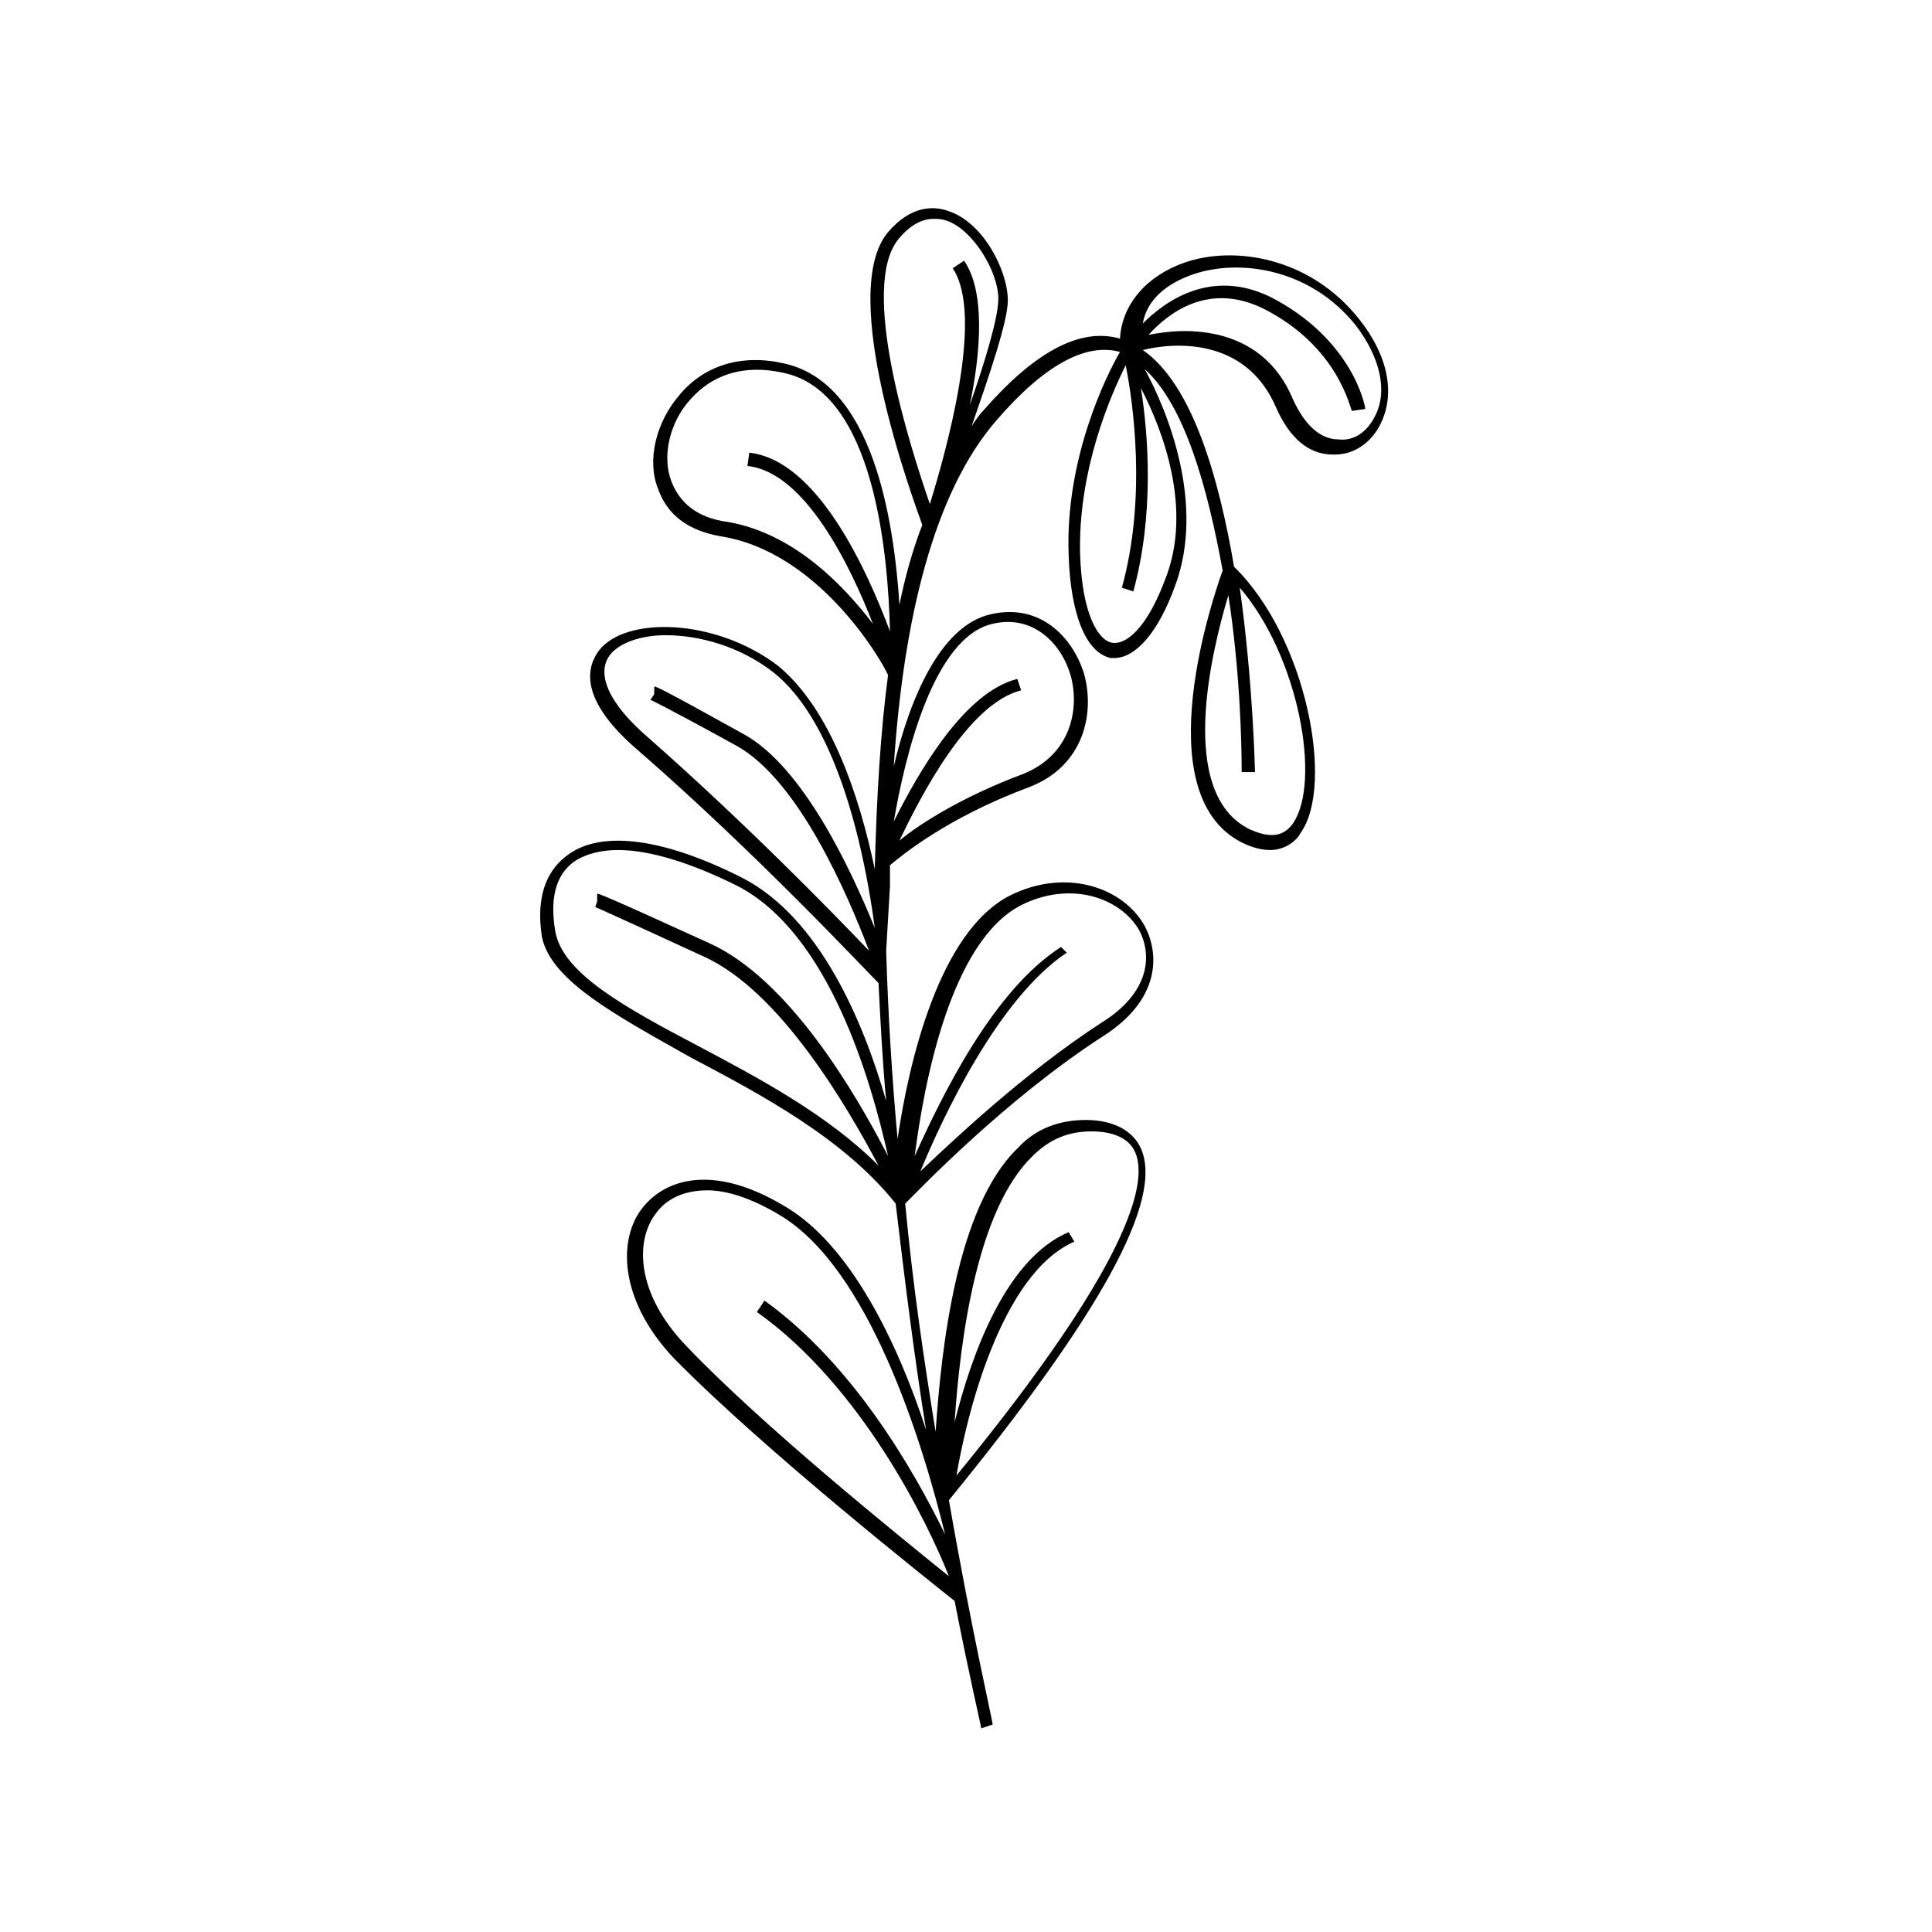
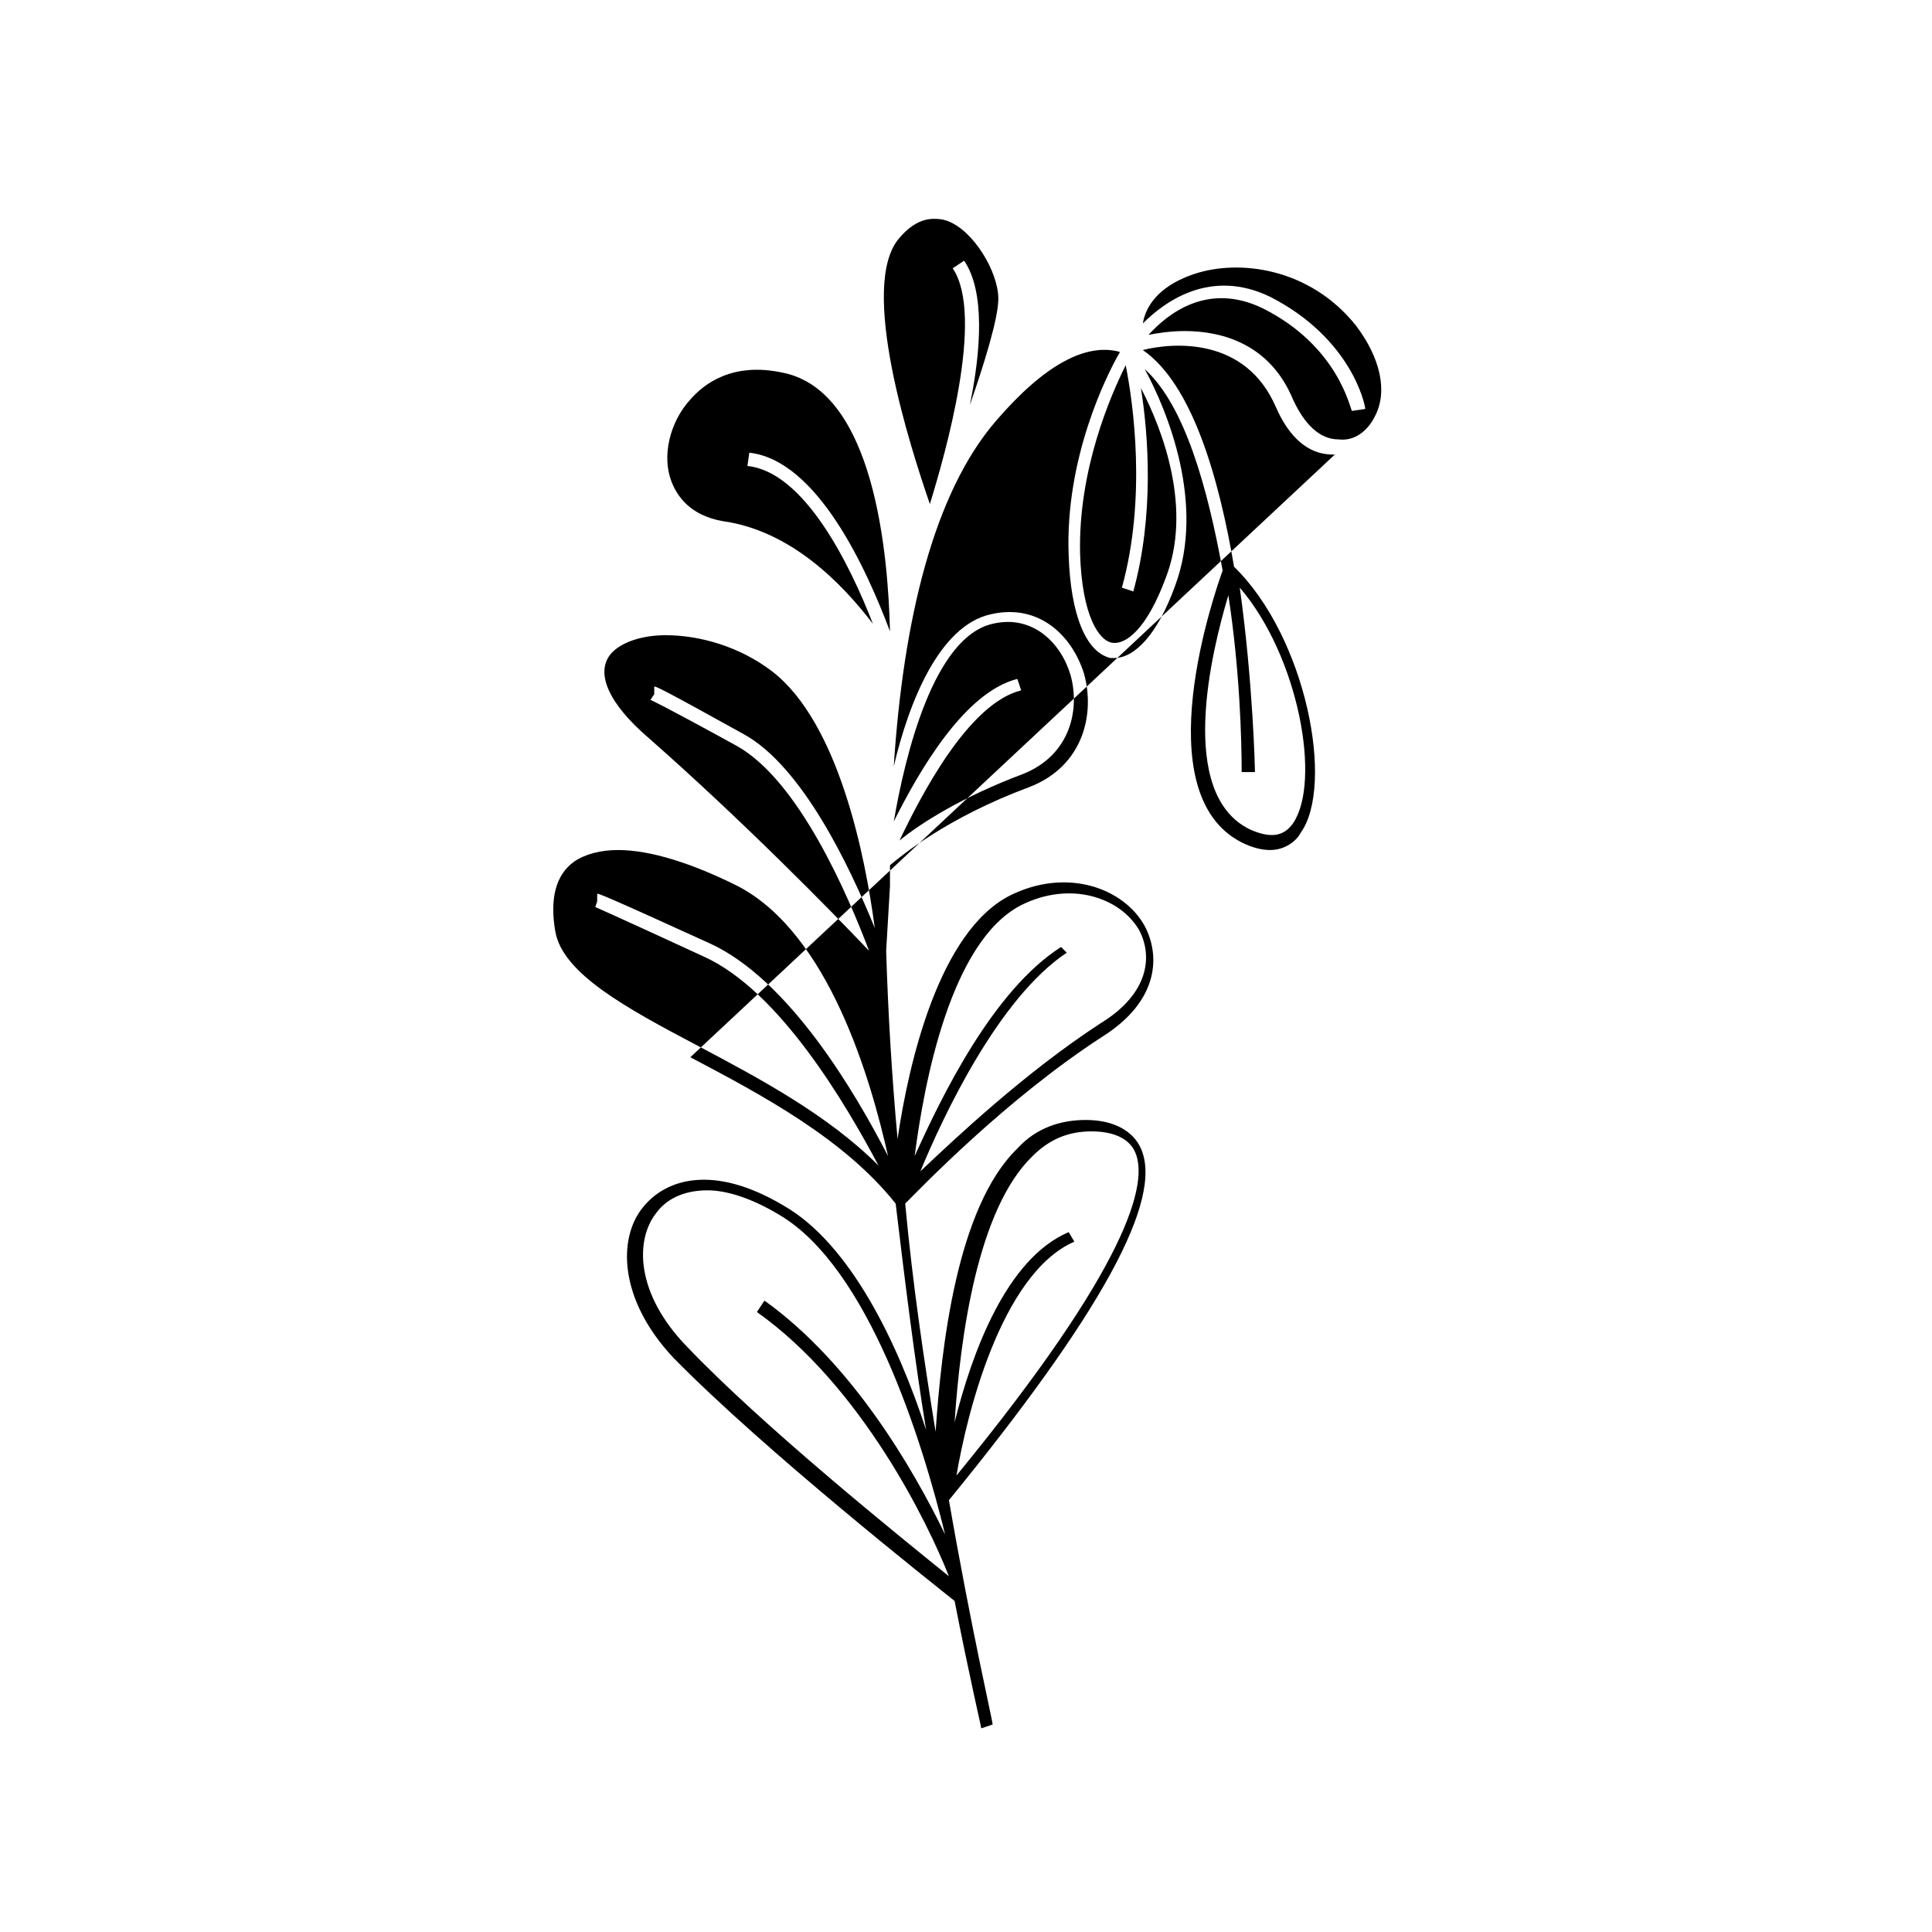
<svg xmlns="http://www.w3.org/2000/svg" fill="#000000" width="800px" height="800px" version="1.1" viewBox="144 144 512 512">
-   <path d="m326.95 424.18c19.145 10.078 40.809 21.664 54.41 38.793 2.519 21.16 5.039 41.312 8.062 59.953-7.559-23.176-20.152-49.375-37.785-59.449-18.641-11.082-31.234-7.055-37.281 0.504-6.551 8.062-6.551 24.184 8.062 39.801 24.184 24.688 69.527 60.457 74.562 64.488 4.031 20.656 7.055 33.25 7.055 33.754l3.023-1.008c0-1.008-5.543-24.688-11.586-59.449 40.305-49.375 56.93-79.602 50.883-93.203-2.016-4.535-7.055-7.559-14.609-7.559-6.551 0-13.098 2.016-18.137 7.559-16.121 15.617-20.152 52.898-21.664 75.066-3.023-18.641-6.047-38.793-8.062-60.457 4.031-4.031 26.703-27.711 52.395-44.336 15.113-9.574 15.113-21.664 11.082-29.223-5.543-10.078-20.656-15.617-35.77-8.062-18.641 9.574-26.703 43.832-29.727 64.488-1.512-16.625-2.519-33.25-3.023-49.879l1.012-17.121v-5.543c3.023-2.519 15.113-12.594 36.777-20.656 14.609-5.543 17.633-19.648 14.609-30.23-3.023-9.574-11.586-18.641-24.688-15.617-13.602 3.023-21.664 23.176-25.695 40.305 2.519-38.793 10.578-72.547 27.207-91.691 12.594-14.609 23.68-20.656 32.746-18.137-3.527 6.047-14.609 28.215-13.602 53.906 0.504 15.617 4.535 25.695 11.082 27.207h1.008c5.543 0 11.586-6.551 16.121-19.145 8.062-21.664-2.016-46.352-8.062-57.434 10.578 9.574 16.625 31.234 20.656 53.402-2.016 5.543-20.656 58.945 5.039 72.043 3.023 1.512 5.543 2.016 7.559 2.016 4.031 0 7.055-2.519 8.062-4.535 9.07-12.594 1.512-51.891-17.633-70.535-4.031-23.68-11.082-48.367-24.184-57.434 8.062-2.016 27.207-3.527 35.266 15.113 3.527 8.062 8.566 12.594 15.113 12.594h0.504c5.039 0 9.574-3.023 12.09-8.062 4.031-8.062 2.016-18.137-5.543-27.711-13.098-16.625-33.25-19.648-46.352-15.113-10.078 3.527-16.625 11.082-17.129 20.152-10.578-3.023-22.672 3.527-36.273 19.145-1.008 1.008-2.016 2.519-3.023 4.031 4.535-13.098 9.574-27.711 9.574-33.25 0-8.062-6.551-20.656-15.617-23.68-4.031-1.512-10.078-1.512-16.121 5.543-13.602 16.121 6.551 70.535 9.07 77.586-2.519 6.551-4.535 13.602-6.047 21.16-1.512-22.672-7.055-58.945-30.73-63.984-11.082-2.519-21.16 0.504-27.711 8.566-6.047 7.055-8.566 17.129-5.543 24.688 2.519 7.055 8.062 11.082 16.625 12.594 25.695 4.031 42.32 32.242 44.336 36.777-2.016 15.113-3.023 32.242-3.527 51.387-4.031-19.145-11.586-42.32-25.695-53.906-16.625-12.594-40.305-13.098-47.359-4.031-3.023 4.031-6.047 12.594 10.578 26.703 31.234 27.207 59.449 57.434 63.48 61.465 0.504 10.078 1.008 20.152 2.016 31.234-6.047-21.16-17.633-48.367-37.785-58.945-20.656-10.578-37.785-13.098-46.855-6.047-4.031 3.023-8.566 9.07-6.551 21.664 2.527 11.594 19.656 20.664 39.305 31.746zm-1.008 76.582c-13.602-14.105-13.602-28.215-8.062-35.266 2.519-3.527 7.055-6.047 13.602-6.047 5.039 0 11.586 2.016 19.145 6.551 23.68 14.105 37.785 59.953 43.832 84.641-8.566-17.633-24.688-45.344-47.863-61.969l-2.012 3.019c27.711 19.648 45.344 55.922 50.883 70.031-13.098-10.582-49.371-39.801-69.523-60.961zm91.695-50.383c4.535-4.535 9.574-6.551 15.617-6.551 6.047 0 10.078 2.016 11.586 5.543 3.527 8.062-1.512 29.727-47.359 85.648 2.519-15.113 11.586-53.402 31.234-61.969l-1.508-2.519c-16.625 7.055-25.695 32.242-30.23 50.383 1.516-22.672 6.047-56.43 20.66-70.535zm-3.023-66.504c13.098-6.551 26.199-2.016 31.234 6.551 3.527 6.551 3.023 16.625-10.078 24.688-20.152 13.098-38.793 30.73-47.863 39.297 6.047-14.609 20.656-45.848 38.793-57.938l-1.508-1.512c-18.137 11.586-31.738 39.801-38.793 55.418 2.519-19.648 9.574-56.93 28.215-66.504zm-7.559-74.562c10.578-2.519 18.137 5.039 20.656 13.602 2.519 9.07 0 21.16-12.594 26.199-16.121 6.047-27.207 13.098-32.746 17.633 5.543-11.586 18.137-36.273 32.242-39.801l-1.008-3.023c-14.105 3.527-26.199 24.688-32.746 37.785 3.019-17.633 10.578-48.867 26.195-52.395zm79.602 52.898c-2.519 3.527-6.047 4.031-11.586 1.512-19.145-9.574-10.078-46.855-5.543-61.969 3.023 19.648 3.527 38.289 3.527 46.855h3.527c0-0.504-0.504-23.68-4.031-48.871 15.617 18.141 21.664 51.391 14.105 62.473zm-33.754-64.988c-5.039 13.602-10.578 17.633-14.105 17.129-3.527-0.504-8.062-7.055-8.566-23.68-0.504-22.168 8.062-41.816 12.09-49.879 2.016 10.078 5.543 35.266-1.008 58.945l3.023 1.008c5.543-20.152 4.031-41.312 2.016-53.906 6.047 11.59 13.605 32.246 6.551 50.383zm7.559-80.609c12.09-4.031 30.73-1.512 42.824 13.602 6.551 8.566 8.566 17.633 5.039 24.184-2.016 4.031-5.543 6.551-9.574 6.047-5.039 0-9.07-4.031-12.09-10.578-6.047-14.609-18.641-18.137-28.719-18.137-3.527 0-7.055 0.504-9.574 1.008 5.039-5.543 15.617-14.105 30.23-7.055 20.152 10.078 23.176 26.703 23.68 27.207l3.527-0.504c0-1.008-3.527-18.641-25.191-29.727-15.617-7.559-27.711 1.008-33.754 7.055 1.004-6.051 6.043-10.582 13.602-13.102zm-78.094-9.574c3.023-3.527 6.047-5.039 9.07-5.039 1.008 0 2.016 0 3.527 0.504 7.055 2.519 13.602 13.602 13.602 20.656 0 5.039-3.527 16.625-7.559 28.215 3.023-14.609 4.031-30.23-1.512-38.289l-3.023 2.016c8.566 12.594-2.016 49.375-6.047 62.473-5.035-14.613-19.141-57.941-8.059-70.535zm-46.852 75.066c-8.566-1.512-12.09-6.551-13.602-10.578-2.519-6.551-0.504-15.617 5.039-21.664 3.527-4.031 11.082-10.078 24.688-7.055 24.184 5.039 27.711 48.367 28.215 68.52-6.047-16.121-19.145-45.344-37.281-47.359l-0.504 3.527c15.113 1.512 27.207 26.199 33.25 41.816-8.066-10.578-21.668-24.688-39.805-27.207zm-19.648 57.438c-10.578-9.07-14.105-17.129-10.078-22.168 2.519-3.023 8.062-5.039 14.609-5.039 9.07 0 19.648 3.023 28.215 9.574 17.633 13.602 24.688 48.871 27.207 68.016-6.551-16.121-19.145-42.824-34.762-51.387-22.672-12.594-23.176-12.594-23.68-12.594v2.016l-1.008 1.504s2.519 1.008 22.672 12.09c16.625 9.07 29.727 39.801 35.266 54.41-10.078-10.578-33.25-34.254-58.441-56.422zm-19.648 32.746c3.023-2.016 7.055-3.023 11.586-3.023 8.566 0 19.648 3.527 31.738 9.574 24.184 12.594 35.266 51.387 39.801 71.539-8.566-16.625-26.199-46.855-47.359-56.426-28.719-13.098-29.223-13.098-29.727-13.098v2.016l-0.504 1.512s2.519 1.008 28.719 13.098c20.152 9.07 37.785 39.297 46.352 55.418-13.602-13.602-31.738-23.176-47.863-31.738-19.145-10.078-35.77-19.145-37.785-30.23-1.508-8.566 0.004-15.113 5.043-18.641z" />
+   <path d="m326.95 424.18c19.145 10.078 40.809 21.664 54.41 38.793 2.519 21.16 5.039 41.312 8.062 59.953-7.559-23.176-20.152-49.375-37.785-59.449-18.641-11.082-31.234-7.055-37.281 0.504-6.551 8.062-6.551 24.184 8.062 39.801 24.184 24.688 69.527 60.457 74.562 64.488 4.031 20.656 7.055 33.25 7.055 33.754l3.023-1.008c0-1.008-5.543-24.688-11.586-59.449 40.305-49.375 56.93-79.602 50.883-93.203-2.016-4.535-7.055-7.559-14.609-7.559-6.551 0-13.098 2.016-18.137 7.559-16.121 15.617-20.152 52.898-21.664 75.066-3.023-18.641-6.047-38.793-8.062-60.457 4.031-4.031 26.703-27.711 52.395-44.336 15.113-9.574 15.113-21.664 11.082-29.223-5.543-10.078-20.656-15.617-35.77-8.062-18.641 9.574-26.703 43.832-29.727 64.488-1.512-16.625-2.519-33.25-3.023-49.879l1.012-17.121v-5.543c3.023-2.519 15.113-12.594 36.777-20.656 14.609-5.543 17.633-19.648 14.609-30.23-3.023-9.574-11.586-18.641-24.688-15.617-13.602 3.023-21.664 23.176-25.695 40.305 2.519-38.793 10.578-72.547 27.207-91.691 12.594-14.609 23.68-20.656 32.746-18.137-3.527 6.047-14.609 28.215-13.602 53.906 0.504 15.617 4.535 25.695 11.082 27.207h1.008c5.543 0 11.586-6.551 16.121-19.145 8.062-21.664-2.016-46.352-8.062-57.434 10.578 9.574 16.625 31.234 20.656 53.402-2.016 5.543-20.656 58.945 5.039 72.043 3.023 1.512 5.543 2.016 7.559 2.016 4.031 0 7.055-2.519 8.062-4.535 9.07-12.594 1.512-51.891-17.633-70.535-4.031-23.68-11.082-48.367-24.184-57.434 8.062-2.016 27.207-3.527 35.266 15.113 3.527 8.062 8.566 12.594 15.113 12.594h0.504zm-1.008 76.582c-13.602-14.105-13.602-28.215-8.062-35.266 2.519-3.527 7.055-6.047 13.602-6.047 5.039 0 11.586 2.016 19.145 6.551 23.68 14.105 37.785 59.953 43.832 84.641-8.566-17.633-24.688-45.344-47.863-61.969l-2.012 3.019c27.711 19.648 45.344 55.922 50.883 70.031-13.098-10.582-49.371-39.801-69.523-60.961zm91.695-50.383c4.535-4.535 9.574-6.551 15.617-6.551 6.047 0 10.078 2.016 11.586 5.543 3.527 8.062-1.512 29.727-47.359 85.648 2.519-15.113 11.586-53.402 31.234-61.969l-1.508-2.519c-16.625 7.055-25.695 32.242-30.23 50.383 1.516-22.672 6.047-56.43 20.66-70.535zm-3.023-66.504c13.098-6.551 26.199-2.016 31.234 6.551 3.527 6.551 3.023 16.625-10.078 24.688-20.152 13.098-38.793 30.73-47.863 39.297 6.047-14.609 20.656-45.848 38.793-57.938l-1.508-1.512c-18.137 11.586-31.738 39.801-38.793 55.418 2.519-19.648 9.574-56.93 28.215-66.504zm-7.559-74.562c10.578-2.519 18.137 5.039 20.656 13.602 2.519 9.07 0 21.16-12.594 26.199-16.121 6.047-27.207 13.098-32.746 17.633 5.543-11.586 18.137-36.273 32.242-39.801l-1.008-3.023c-14.105 3.527-26.199 24.688-32.746 37.785 3.019-17.633 10.578-48.867 26.195-52.395zm79.602 52.898c-2.519 3.527-6.047 4.031-11.586 1.512-19.145-9.574-10.078-46.855-5.543-61.969 3.023 19.648 3.527 38.289 3.527 46.855h3.527c0-0.504-0.504-23.68-4.031-48.871 15.617 18.141 21.664 51.391 14.105 62.473zm-33.754-64.988c-5.039 13.602-10.578 17.633-14.105 17.129-3.527-0.504-8.062-7.055-8.566-23.68-0.504-22.168 8.062-41.816 12.09-49.879 2.016 10.078 5.543 35.266-1.008 58.945l3.023 1.008c5.543-20.152 4.031-41.312 2.016-53.906 6.047 11.59 13.605 32.246 6.551 50.383zm7.559-80.609c12.09-4.031 30.73-1.512 42.824 13.602 6.551 8.566 8.566 17.633 5.039 24.184-2.016 4.031-5.543 6.551-9.574 6.047-5.039 0-9.07-4.031-12.09-10.578-6.047-14.609-18.641-18.137-28.719-18.137-3.527 0-7.055 0.504-9.574 1.008 5.039-5.543 15.617-14.105 30.23-7.055 20.152 10.078 23.176 26.703 23.68 27.207l3.527-0.504c0-1.008-3.527-18.641-25.191-29.727-15.617-7.559-27.711 1.008-33.754 7.055 1.004-6.051 6.043-10.582 13.602-13.102zm-78.094-9.574c3.023-3.527 6.047-5.039 9.07-5.039 1.008 0 2.016 0 3.527 0.504 7.055 2.519 13.602 13.602 13.602 20.656 0 5.039-3.527 16.625-7.559 28.215 3.023-14.609 4.031-30.23-1.512-38.289l-3.023 2.016c8.566 12.594-2.016 49.375-6.047 62.473-5.035-14.613-19.141-57.941-8.059-70.535zm-46.852 75.066c-8.566-1.512-12.09-6.551-13.602-10.578-2.519-6.551-0.504-15.617 5.039-21.664 3.527-4.031 11.082-10.078 24.688-7.055 24.184 5.039 27.711 48.367 28.215 68.52-6.047-16.121-19.145-45.344-37.281-47.359l-0.504 3.527c15.113 1.512 27.207 26.199 33.25 41.816-8.066-10.578-21.668-24.688-39.805-27.207zm-19.648 57.438c-10.578-9.07-14.105-17.129-10.078-22.168 2.519-3.023 8.062-5.039 14.609-5.039 9.07 0 19.648 3.023 28.215 9.574 17.633 13.602 24.688 48.871 27.207 68.016-6.551-16.121-19.145-42.824-34.762-51.387-22.672-12.594-23.176-12.594-23.68-12.594v2.016l-1.008 1.504s2.519 1.008 22.672 12.09c16.625 9.07 29.727 39.801 35.266 54.41-10.078-10.578-33.25-34.254-58.441-56.422zm-19.648 32.746c3.023-2.016 7.055-3.023 11.586-3.023 8.566 0 19.648 3.527 31.738 9.574 24.184 12.594 35.266 51.387 39.801 71.539-8.566-16.625-26.199-46.855-47.359-56.426-28.719-13.098-29.223-13.098-29.727-13.098v2.016l-0.504 1.512s2.519 1.008 28.719 13.098c20.152 9.07 37.785 39.297 46.352 55.418-13.602-13.602-31.738-23.176-47.863-31.738-19.145-10.078-35.77-19.145-37.785-30.23-1.508-8.566 0.004-15.113 5.043-18.641z" />
</svg>